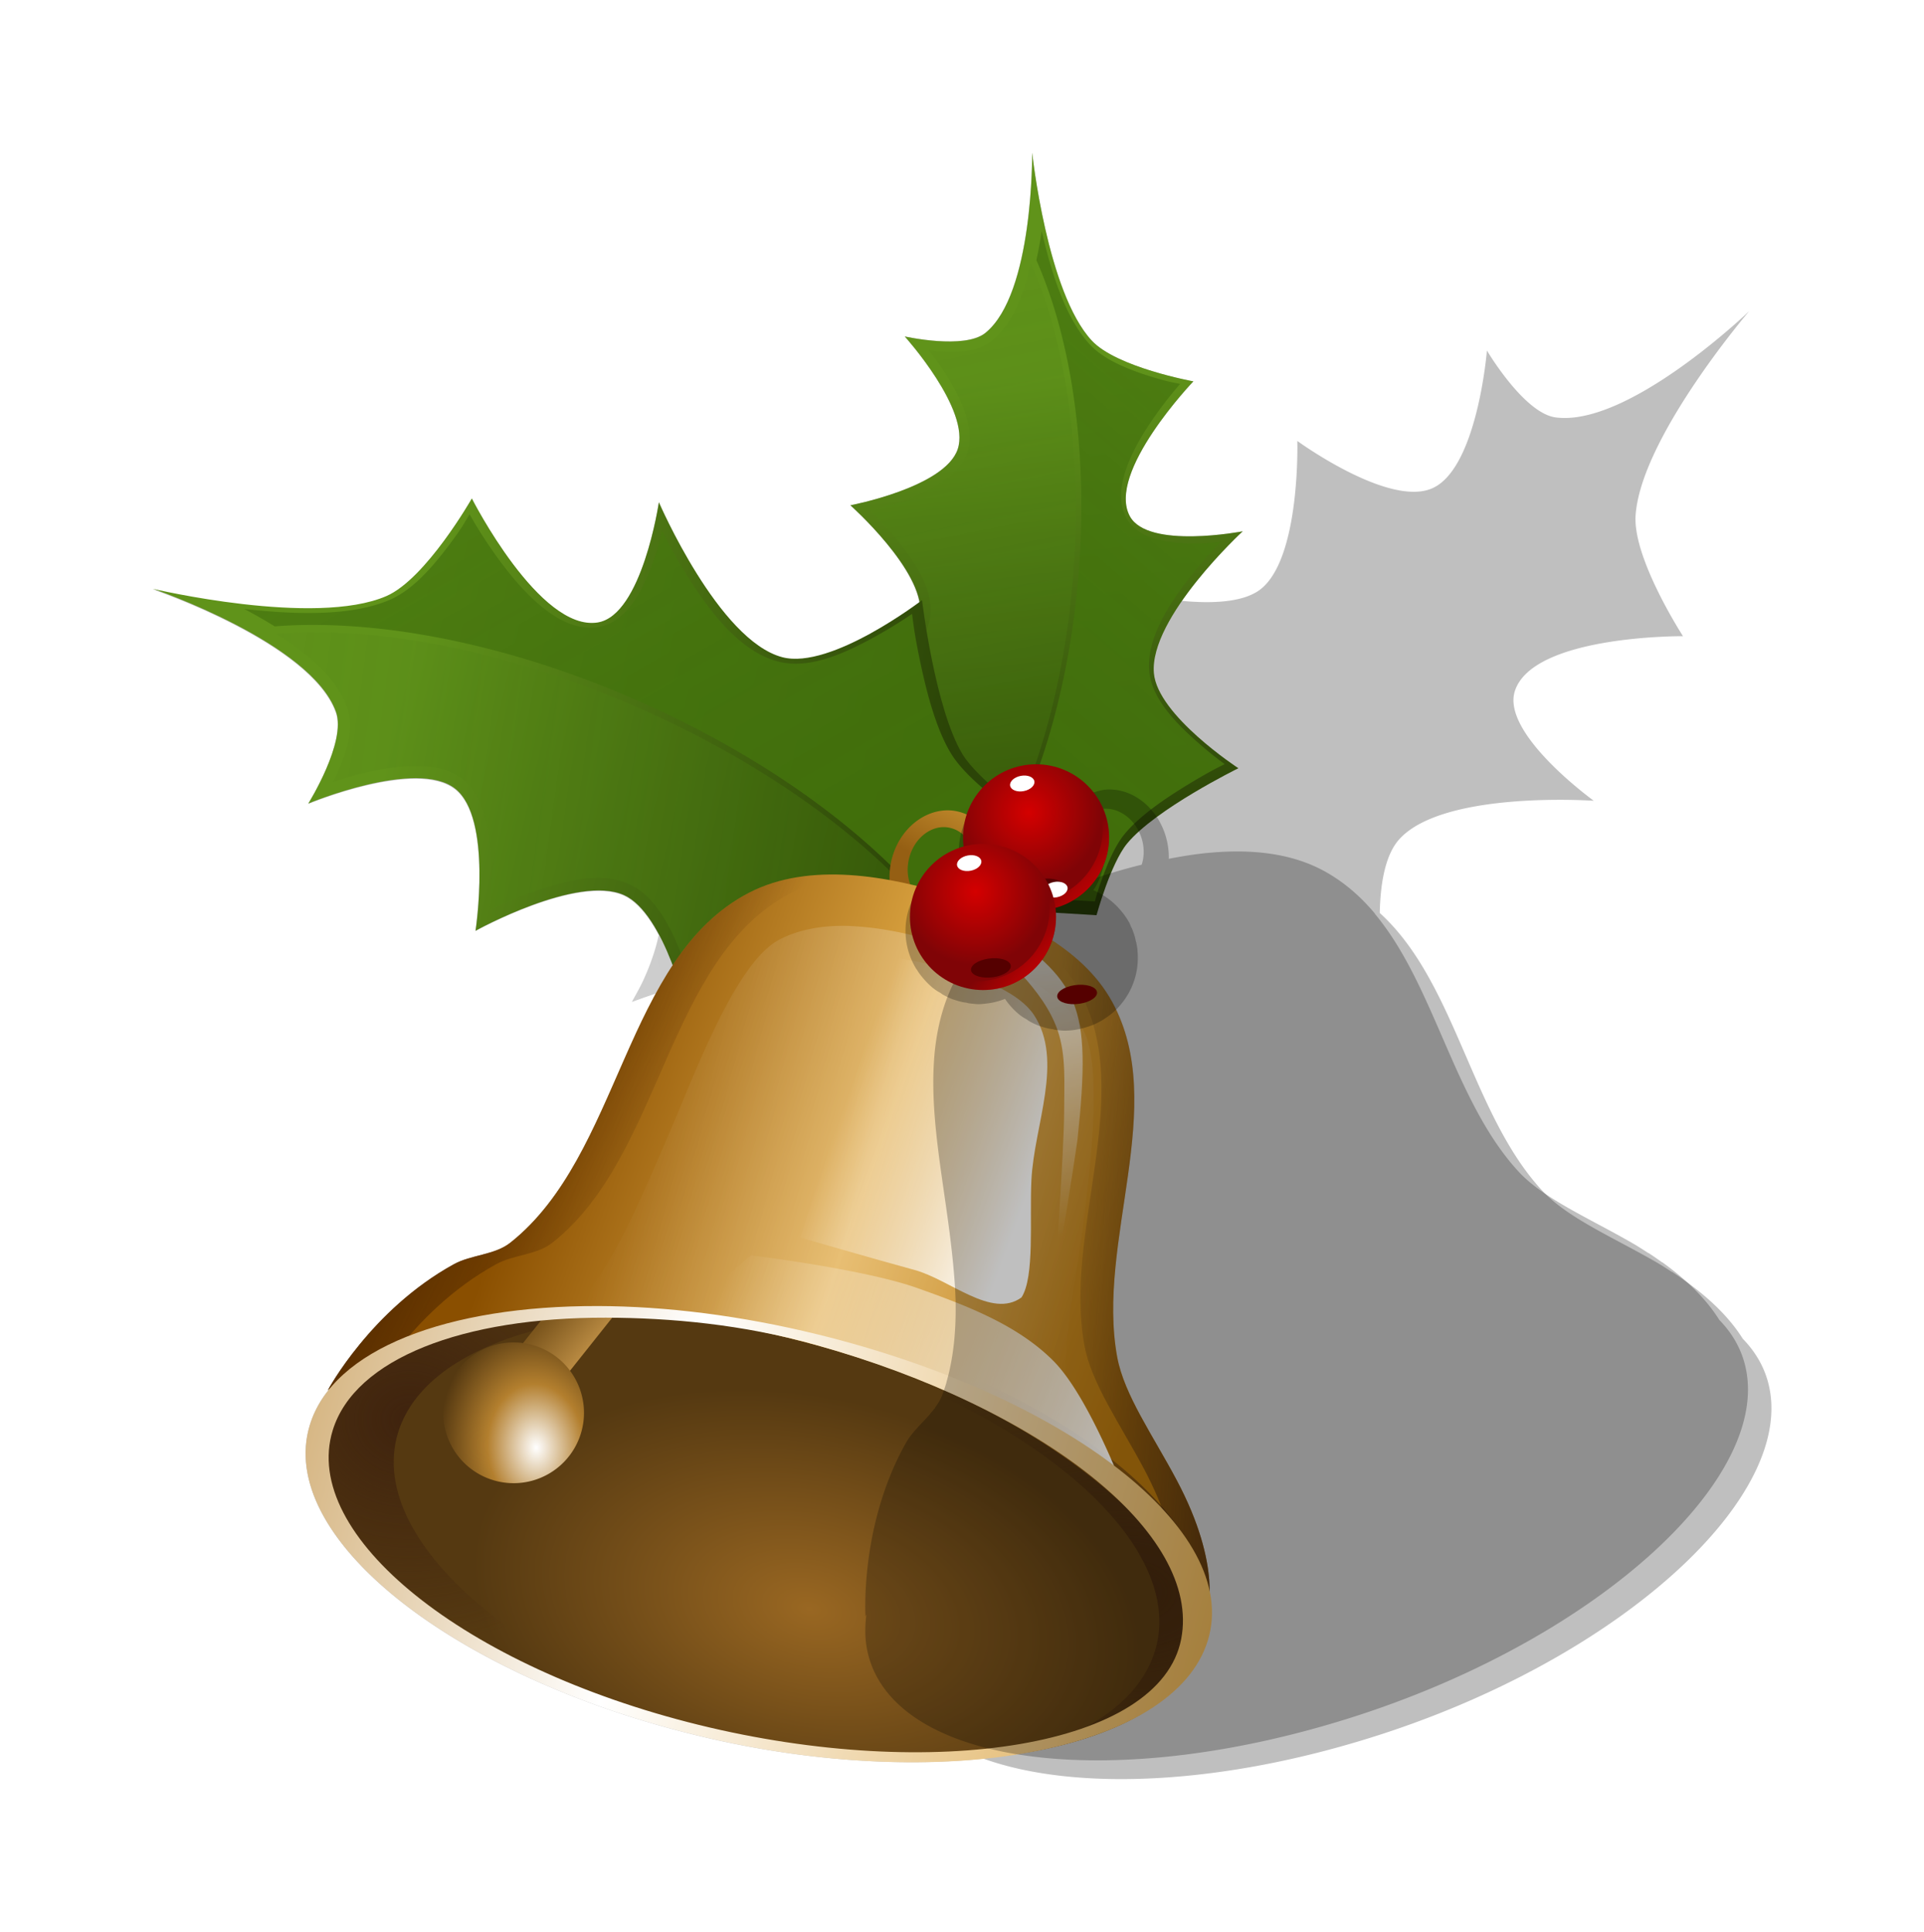
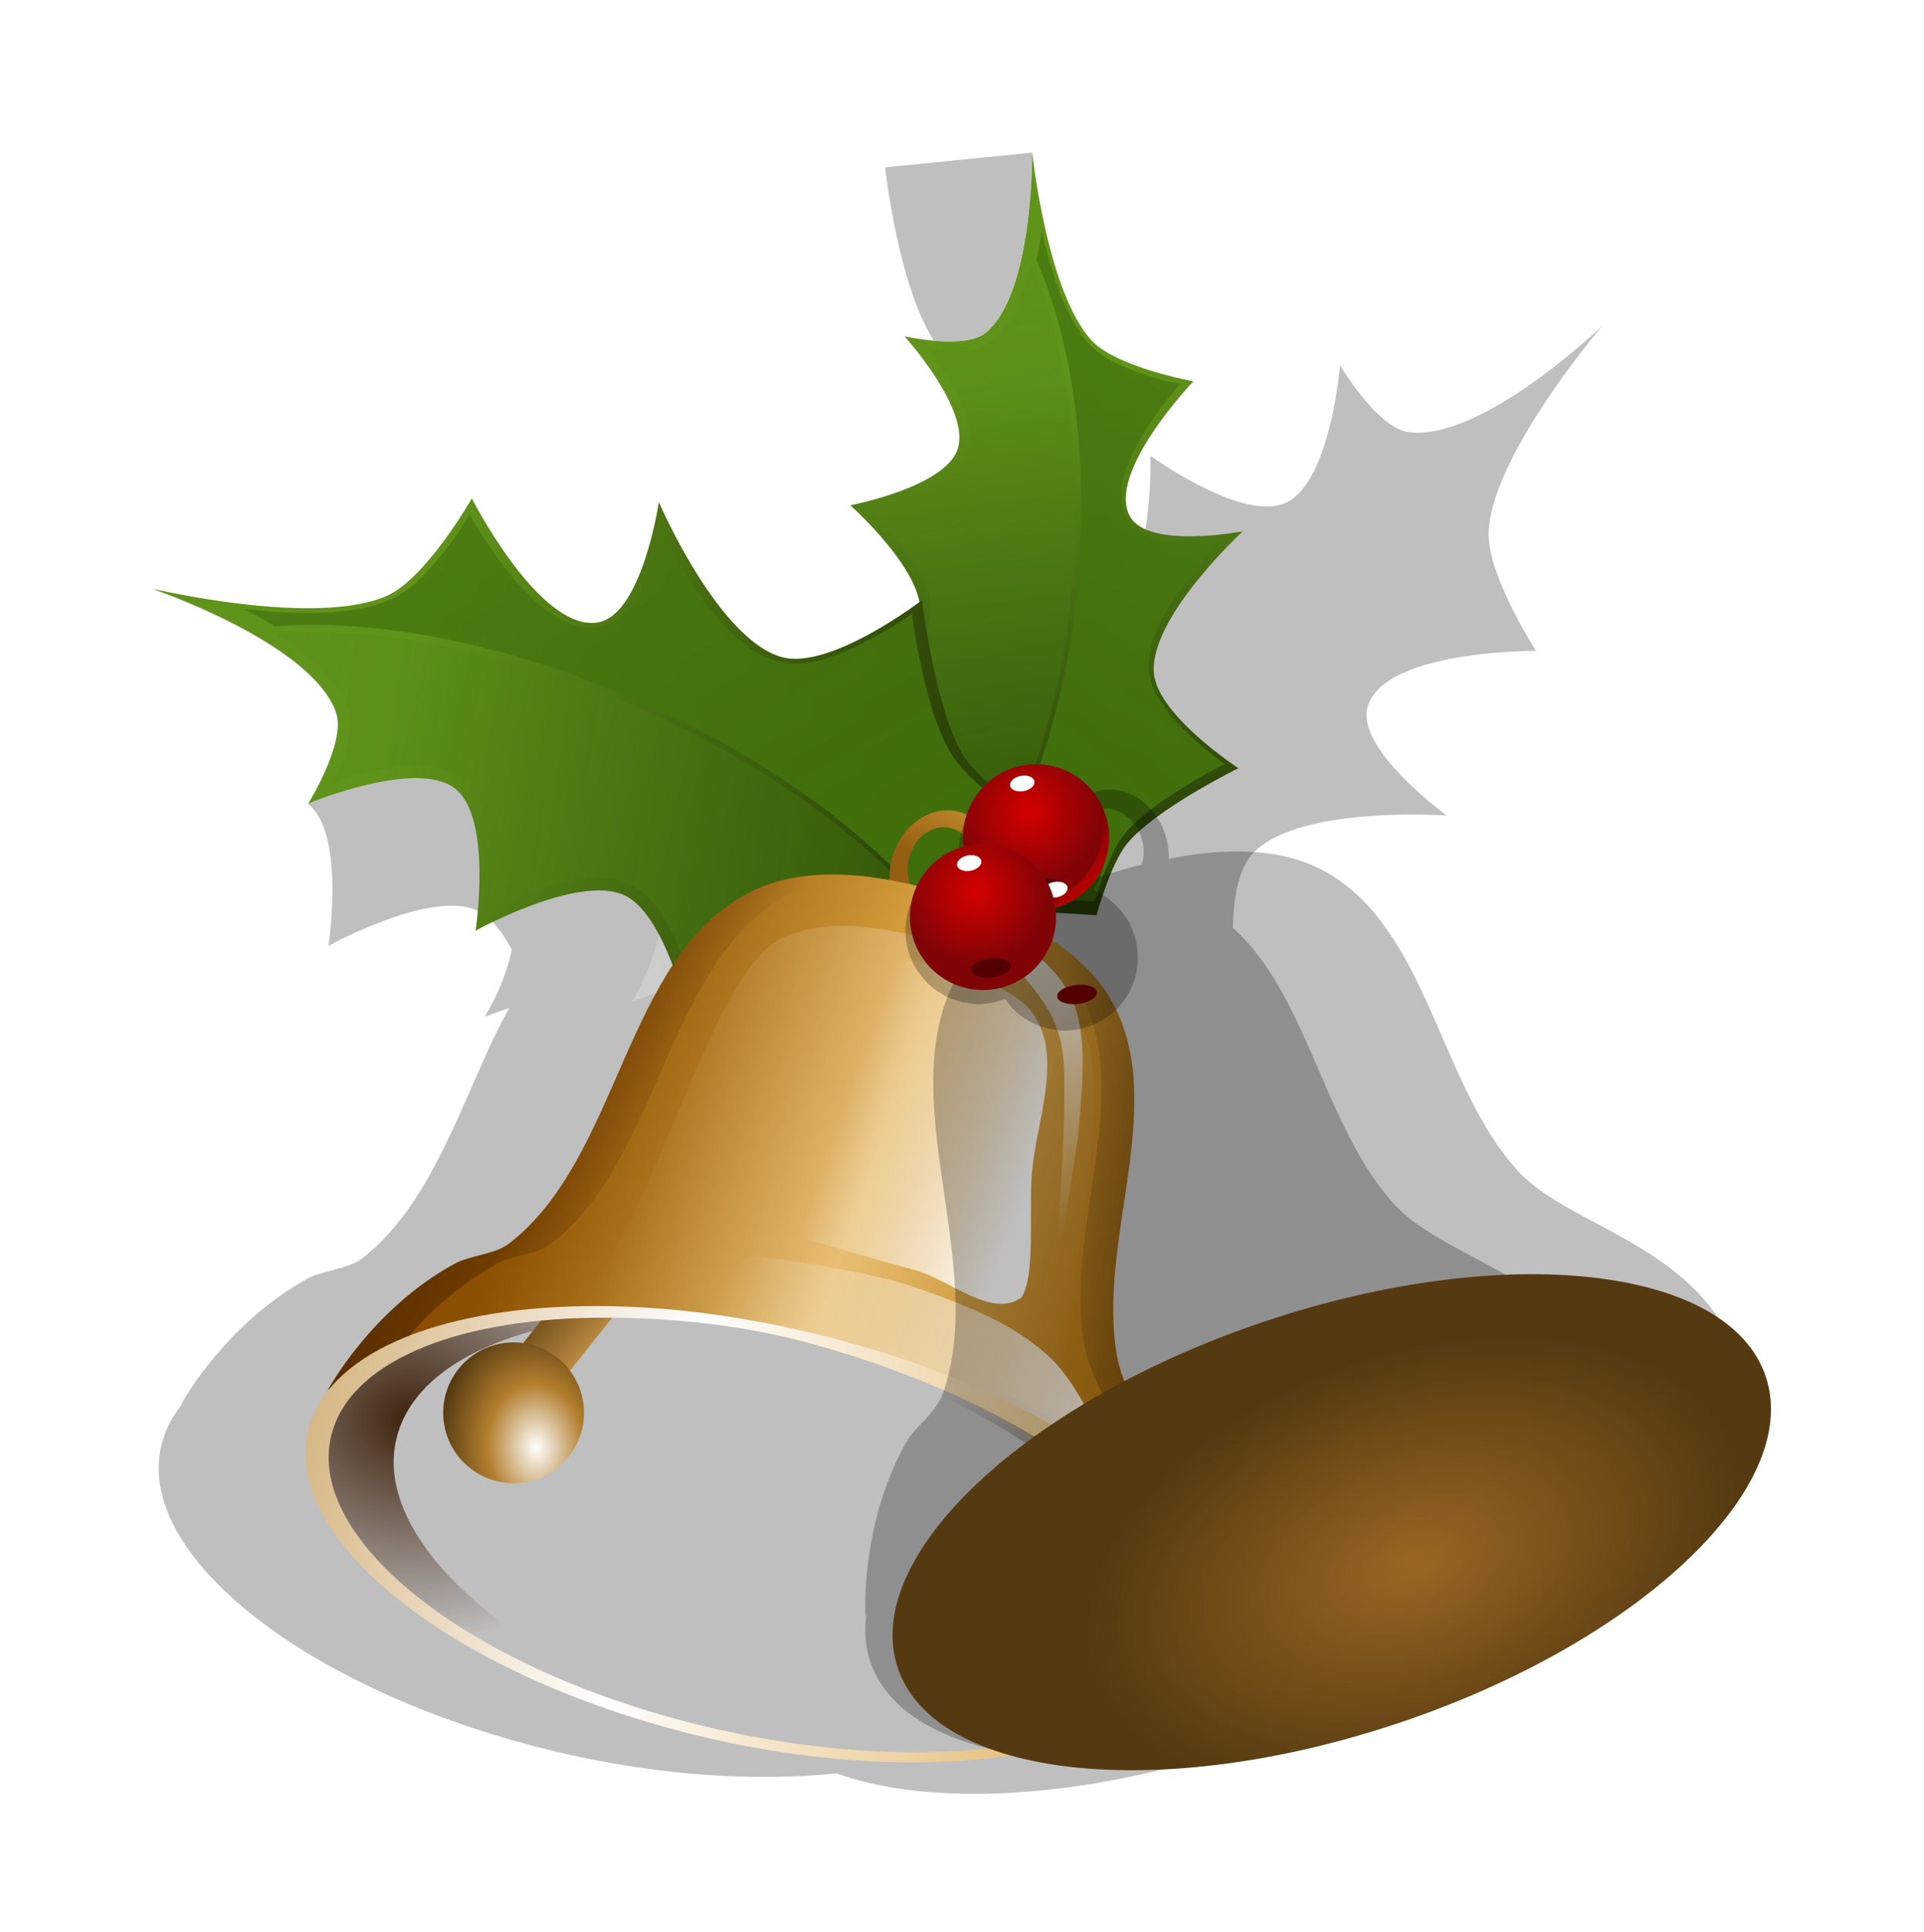
<svg xmlns="http://www.w3.org/2000/svg" xmlns:xlink="http://www.w3.org/1999/xlink" viewBox="0 0 204.22 205.01">
  <defs>
    <linearGradient id="g">
      <stop offset="0" stop-color="#8a4f00" />
      <stop offset=".5" stop-color="#e0a945" />
      <stop offset="1" stop-color="#af710c" />
    </linearGradient>
    <linearGradient id="C" y2="187.84" xlink:href="#j" gradientUnits="userSpaceOnUse" y1="174.47" x2="-34.194" x1="-83.942" />
    <linearGradient id="a">
      <stop offset="0" stop-color="#60931a" />
      <stop offset="1" stop-color="#2b4407" />
    </linearGradient>
    <linearGradient id="s" y2="78.478" xlink:href="#b" gradientUnits="userSpaceOnUse" y1="-70.937" gradientTransform="scale(.464) rotate(-15.041 12.484 468.27)" x2="-208.68" x1="-199.54" />
    <linearGradient id="b">
      <stop offset="0" stop-color="#5e911a" stop-opacity=".5" />
      <stop offset="1" stop-color="#406e0b" />
    </linearGradient>
    <linearGradient id="t" y2="84.852" xlink:href="#b" gradientUnits="userSpaceOnUse" y1="-107.37" gradientTransform="matrix(.448 -.12 .12 .448 -56.459 9.19)" x2="-199.26" x1="87.31" />
    <linearGradient id="u" y2="145.88" xlink:href="#c" gradientUnits="userSpaceOnUse" y1="152.85" x2="-46.552" x1="-50.286" />
    <linearGradient id="c">
      <stop offset="0" stop-color="#955f13" />
      <stop offset="1" stop-color="#c48d2e" />
    </linearGradient>
    <linearGradient id="o">
      <stop offset="0" stop-color="#cd0001" />
      <stop offset="1" stop-color="#cd0001" stop-opacity="0" />
    </linearGradient>
    <linearGradient id="d">
      <stop offset="0" stop-color="#996722" />
      <stop offset="1" stop-color="#553911" />
    </linearGradient>
    <linearGradient id="P" y2="143.64" xlink:href="#o" gradientUnits="userSpaceOnUse" y1="150.61" x2="-329.35" x1="-321.88" />
    <linearGradient id="e">
      <stop offset="0" stop-color="#3f230e" />
      <stop offset="1" stop-color="#3f230e" stop-opacity="0" />
    </linearGradient>
    <linearGradient id="x" y2="214.73" xlink:href="#f" gradientUnits="userSpaceOnUse" y1="214.44" x2="55.967" x1="50.331" />
    <linearGradient id="f">
      <stop offset="0" stop-color="#7c561d" />
      <stop offset="1" stop-color="#bb8c43" />
    </linearGradient>
    <linearGradient id="y" y2="193.99" xlink:href="#g" gradientUnits="userSpaceOnUse" y1="170.4" x2="-26.404" x1="-92.591" />
    <linearGradient id="r" y2="67.124" xlink:href="#a" gradientUnits="userSpaceOnUse" y1="18.54" x2="-134.87" x1="-140.31" />
    <linearGradient id="n">
      <stop offset="0" stop-color="#d40000" />
      <stop offset="1" stop-color="#800406" />
    </linearGradient>
    <linearGradient id="h">
      <stop offset="0" stop-color="#42260e" />
      <stop offset="1" stop-color="#42260e" stop-opacity="0" />
    </linearGradient>
    <linearGradient id="A" y2="182.72" xlink:href="#i" gradientUnits="userSpaceOnUse" y1="167.54" x2="-81.155" x1="-112.52" />
    <linearGradient id="i">
      <stop offset="0" stop-color="#3f1c00" />
      <stop offset="1" stop-color="#3f1c00" stop-opacity="0" />
    </linearGradient>
    <linearGradient id="q" y2="84.852" gradientUnits="userSpaceOnUse" y1="-107.37" gradientTransform="matrix(-.34 .444 .41 .369 -240.67 142.67)" x2="-199.26" x1="87.31">
      <stop offset="0" stop-color="#fff" />
      <stop offset="1" stop-color="#fff" stop-opacity="0" />
    </linearGradient>
    <linearGradient id="j">
      <stop offset="0" stop-color="#fff" stop-opacity="0" />
      <stop offset=".48" stop-color="#fff" />
      <stop offset="1" stop-color="#fff" stop-opacity="0" />
    </linearGradient>
    <linearGradient id="E" y2="195.67" xlink:href="#k" gradientUnits="userSpaceOnUse" y1="214.09" gradientTransform="translate(-.249 -.747)" x2="-75.18" x1="-30.371" />
    <linearGradient id="k">
      <stop offset="0" stop-color="#fff" />
      <stop offset="1" stop-color="#fff" stop-opacity="0" />
    </linearGradient>
    <linearGradient id="F" y2="188.8" xlink:href="#h" gradientUnits="userSpaceOnUse" y1="190.56" x2="-41.594" x1="-16.013" />
    <linearGradient id="G" y2="201.73" xlink:href="#l" gradientUnits="userSpaceOnUse" y1="236.59" x2="-147.86" x1="-18.307" />
    <linearGradient id="l">
      <stop offset="0" stop-color="#daa240" />
      <stop offset=".5" stop-color="#fff" />
      <stop offset="1" stop-color="#b77e24" />
    </linearGradient>
    <linearGradient id="I" y2="179.06" xlink:href="#k" gradientUnits="userSpaceOnUse" y1="186.03" gradientTransform="matrix(1.06 0 0 1.066 -155.36 -14.64)" x2="87.507" x1="106.55" />
    <linearGradient id="K" y2="189.59" xlink:href="#k" gradientUnits="userSpaceOnUse" y1="156.49" gradientTransform="translate(0 1.232)" x2="-38.878" x1="-41.027" />
    <linearGradient id="m">
      <stop offset="0" stop-color="#fff" />
      <stop offset=".5" stop-color="#b37f2e" />
      <stop offset="1" stop-color="#553911" />
    </linearGradient>
    <filter id="p" color-interpolation-filters="sRGB">
      <feGaussianBlur stdDeviation="2.583" />
    </filter>
    <filter id="H" color-interpolation-filters="sRGB">
      <feGaussianBlur stdDeviation=".788" />
    </filter>
    <filter id="B" color-interpolation-filters="sRGB">
      <feGaussianBlur stdDeviation=".846" />
    </filter>
    <filter id="J" color-interpolation-filters="sRGB">
      <feGaussianBlur stdDeviation=".55" />
    </filter>
    <filter id="N" color-interpolation-filters="sRGB" width="1.225" y="-.104" x="-.113" height="1.207">
      <feGaussianBlur stdDeviation="1.157" />
    </filter>
    <filter id="D" color-interpolation-filters="sRGB">
      <feGaussianBlur stdDeviation=".549" />
    </filter>
    <filter id="M" color-interpolation-filters="sRGB">
      <feGaussianBlur stdDeviation="1.475" />
    </filter>
    <filter id="Q" color-interpolation-filters="sRGB" width="1.906" y="-.436" x="-.453" height="1.872">
      <feGaussianBlur stdDeviation="5.393" />
    </filter>
    <radialGradient id="L" gradientUnits="userSpaceOnUse" xlink:href="#m" cx="-197.41" cy="227.28" r="9.211" gradientTransform="matrix(1.377 -.103 .135 1.809 43.71 -204.12)" />
    <radialGradient id="O" cx="-333.58" xlink:href="#n" gradientUnits="userSpaceOnUse" cy="130.94" r="14.439" />
    <radialGradient id="z" gradientUnits="userSpaceOnUse" xlink:href="#h" cx="-33.179" cy="232.86" r="39.88" gradientTransform="matrix(1 0 0 .608 -.124 86.85)" />
    <radialGradient id="w" gradientUnits="userSpaceOnUse" xlink:href="#e" cx="-108.95" cy="208.65" r="27.021" gradientTransform="matrix(1 0 0 .886 0 25.212)" />
    <radialGradient id="v" gradientUnits="userSpaceOnUse" xlink:href="#d" cx="-59.021" cy="281.86" r="37.318" gradientTransform="matrix(.745 -.004 .007 .5 -17.146 134.96)" />
  </defs>
-   <path d="M-116.03 62.219s.154 14.979-4.969 19.125c-2.22 1.797-8.562.375-8.562.375s7.032 7.794 5.625 11.969c-1.37 4.06-11.375 5.969-11.375 5.969s6.538 5.84 7.312 10.312c-.775.584-9.59 7.163-14.53 5.875-6.79-1.77-13.126-16.47-13.126-16.47s-1.787 11.984-6.5 12.75c-6.18 1.01-13.35-13.15-13.35-13.15s-4.884 8.544-9.094 10.375c-7.585 3.299-24.78-.781-24.78-.781s16.814 5.703 19.437 13.062c1.137 3.19-2.937 9.718-2.937 9.718s11.478-4.778 15.594-1.562c4.002 3.127 2.156 15.062 2.156 15.062s10.823-5.994 15.75-3.781c1.462.656 2.713 2.302 3.719 4.187-.32 1.539-.868 3.07-1.5 4.5-.44.997-.9 1.767-1.344 2.594.78-.289 1.65-.601 2.563-.906a70.768 70.768 0 00-2.157 4.28c-.004.01.004.024 0 .032-2.675 5.792-5.004 12.038-8.562 17.031-.274.385-.554.756-.844 1.125-1.163 1.484-2.43 2.834-3.906 4-.21.166-.426.31-.656.438-.463.253-.983.436-1.5.593-.773.237-1.567.418-2.344.657-.26.079-.532.15-.781.25-.24.096-.493.22-.72.343a30.128 30.128 0 00-3.093 1.97 34.695 34.695 0 00-3.906 3.28 37.51 37.51 0 00-1.094 1.094c-.005.005.005.026 0 .031-.343.363-.69.71-1 1.063-.005.006.005.026 0 .031-.937 1.068-1.745 2.065-2.375 2.938-1.276 1.765-1.906 2.968-1.906 2.968l.187-.156c-.96 1.171-1.67 2.463-2.093 3.844-3.596 11.742 14.74 26.459 40.938 32.906 10.95 2.695 21.588 3.408 30.562 2.5 9.793 3.521 25.625 2.842 42.438-2.656 25.643-8.386 44.003-25.414 40.844-37.281-.467-1.751-1.395-3.298-2.688-4.625-.979-1.567-2.753-3.745-6.094-6.125-.444-.318-.906-.647-1.406-.97-.007-.004-.024.006-.031 0-.509-.326-1.025-.67-1.594-1-4.686-2.71-9.502-4.712-12.25-7.718-6.829-7.471-8.783-19.663-15.156-27.28a20.878 20.878 0 00-2-2.095c.06-3.032.554-6.133 2.063-7.812 4.69-5.22 20.656-4.094 20.656-4.094s-9.858-7.117-8.375-11.656c1.942-5.945 17.844-5.812 17.844-5.812s-5.338-8.232-5.032-12.812c.552-8.254 12.062-21.688 12.062-21.688s-12.82 12.33-20.562 11.28c-3.355-.454-7.28-7.093-7.28-7.093s-1.004 12.414-5.75 14.594c-4.617 2.12-14.376-5-14.376-5s.353 12.358-3.875 15.719c-1.83 1.455-5.305 1.547-8.375 1.25 2.767-3.986 6.438-7.375 6.438-7.375s-10.04 1.942-11.97-1.594c-2.526-4.631 6.75-14.312 6.75-14.312s-8.146-1.506-10.78-4.344c-4.748-5.113-6.344-19.938-6.344-19.938z" opacity=".5" filter="url(#p)" transform="translate(225.58 -46.02)" />
+   <path d="M-116.03 62.219s.154 14.979-4.969 19.125c-2.22 1.797-8.562.375-8.562.375s7.032 7.794 5.625 11.969c-1.37 4.06-11.375 5.969-11.375 5.969s6.538 5.84 7.312 10.312c-.775.584-9.59 7.163-14.53 5.875-6.79-1.77-13.126-16.47-13.126-16.47s-1.787 11.984-6.5 12.75c-6.18 1.01-13.35-13.15-13.35-13.15s-4.884 8.544-9.094 10.375c-7.585 3.299-24.78-.781-24.78-.781s16.814 5.703 19.437 13.062c1.137 3.19-2.937 9.718-2.937 9.718c4.002 3.127 2.156 15.062 2.156 15.062s10.823-5.994 15.75-3.781c1.462.656 2.713 2.302 3.719 4.187-.32 1.539-.868 3.07-1.5 4.5-.44.997-.9 1.767-1.344 2.594.78-.289 1.65-.601 2.563-.906a70.768 70.768 0 00-2.157 4.28c-.004.01.004.024 0 .032-2.675 5.792-5.004 12.038-8.562 17.031-.274.385-.554.756-.844 1.125-1.163 1.484-2.43 2.834-3.906 4-.21.166-.426.31-.656.438-.463.253-.983.436-1.5.593-.773.237-1.567.418-2.344.657-.26.079-.532.15-.781.25-.24.096-.493.22-.72.343a30.128 30.128 0 00-3.093 1.97 34.695 34.695 0 00-3.906 3.28 37.51 37.51 0 00-1.094 1.094c-.005.005.005.026 0 .031-.343.363-.69.71-1 1.063-.005.006.005.026 0 .031-.937 1.068-1.745 2.065-2.375 2.938-1.276 1.765-1.906 2.968-1.906 2.968l.187-.156c-.96 1.171-1.67 2.463-2.093 3.844-3.596 11.742 14.74 26.459 40.938 32.906 10.95 2.695 21.588 3.408 30.562 2.5 9.793 3.521 25.625 2.842 42.438-2.656 25.643-8.386 44.003-25.414 40.844-37.281-.467-1.751-1.395-3.298-2.688-4.625-.979-1.567-2.753-3.745-6.094-6.125-.444-.318-.906-.647-1.406-.97-.007-.004-.024.006-.031 0-.509-.326-1.025-.67-1.594-1-4.686-2.71-9.502-4.712-12.25-7.718-6.829-7.471-8.783-19.663-15.156-27.28a20.878 20.878 0 00-2-2.095c.06-3.032.554-6.133 2.063-7.812 4.69-5.22 20.656-4.094 20.656-4.094s-9.858-7.117-8.375-11.656c1.942-5.945 17.844-5.812 17.844-5.812s-5.338-8.232-5.032-12.812c.552-8.254 12.062-21.688 12.062-21.688s-12.82 12.33-20.562 11.28c-3.355-.454-7.28-7.093-7.28-7.093s-1.004 12.414-5.75 14.594c-4.617 2.12-14.376-5-14.376-5s.353 12.358-3.875 15.719c-1.83 1.455-5.305 1.547-8.375 1.25 2.767-3.986 6.438-7.375 6.438-7.375s-10.04 1.942-11.97-1.594c-2.526-4.631 6.75-14.312 6.75-14.312s-8.146-1.506-10.78-4.344c-4.748-5.113-6.344-19.938-6.344-19.938z" opacity=".5" filter="url(#p)" transform="translate(225.58 -46.02)" />
  <path d="M-207.72 46.095c1.134.358 2.31.689 3.497.967 7.586 9.305 20.574 18.175 35.98 23.618 14.327 5.062 27.756 6.11 37.401 3.672l-5.372 15.052c-.59-.097-1.206-.22-2.69-.356-2.044-.187-4.443-.312-6.312.227-2.974.857-6.464 3.226-9.345 5.378-1.95 1.455-2.589 2.05-3.448 2.783a55.69 55.69 0 00-1.112-4.707c-1.031-3.62-2.488-7.72-5.386-9.492-3.607-2.206-8.81-1.262-13.226-.063-1.822.495-3.34 1.062-4.698 1.564.442-.827.875-1.572 1.315-2.568.712-1.612 1.345-3.369 1.63-5.1.286-1.73.221-3.545-.77-4.985-1.205-1.75-3.152-2.466-5.207-2.717-2.054-.25-4.311-.05-6.423.315a44.428 44.428 0 00-5.936 1.458c.212-1.04.37-1.532.604-3.42.39-3.139.668-6.827-.385-9.586-1.688-4.427-6.076-8.65-10.118-12.04z" fill="url(#q)" transform="translate(249.52 21.575)" />
  <path d="M-147.8 74.682s-1.302-9.096-3.497-13.015c-2.067-3.688-8.729-9.203-8.729-9.203s7.846-4.911 8.185-8.936c.382-4.54-7.416-11.481-7.416-11.481s10.025-1.89 11.394-5.95c1.408-4.174-5.62-11.962-5.62-11.962s6.34 1.421 8.56-.376c5.123-4.146 4.963-19.138 4.963-19.138s1.576 14.841 6.324 19.954c2.635 2.838 10.785 4.32 10.785 4.32s-9.264 9.69-6.738 14.322c1.929 3.536 11.977 1.594 11.977 1.594s-9.922 9.146-9.43 15.045c.373 4.487 8.97 10.1 8.97 10.1s-8.785 4.32-11.81 7.986c-1.755 2.127-3.248 7.61-3.248 7.61z" fill="url(#r)" transform="translate(249.52 21.575)" />
  <path d="M-140.1 6.363c-.721 3.268-1.913 6.42-4.154 8.233-1.61 1.303-3.905 1.231-5.861 1.095-.456-.032-.437-.07-.843-.12.552.72 1.117 1.446 1.723 2.39.82 1.278 1.6 2.709 2.106 4.149.505 1.44.762 2.923.29 4.321-.462 1.37-1.543 2.39-2.785 3.21-1.242.822-2.692 1.459-4.081 1.968-1.27.466-2.441.787-3.4 1.034a40.193 40.193 0 012.527 2.76c1.965 2.374 4.06 5.28 3.813 8.208-.225 2.67-2.516 4.92-4.592 6.714a36.213 36.213 0 01-2.904 2.267c.614.524 1.194.991 2.573 2.312 1.951 1.868 4.162 4.165 5.325 6.24 1.228 2.192 2.08 5.469 2.688 8.272.503 2.316.68 3.604.774 4.22h.06c5.286-6.823 9.4-17.813 10.911-30.858 1.624-14.028-.132-27.29-4.17-36.415z" opacity=".5" fill="url(#s)" transform="translate(249.52 21.575)" />
  <path d="M-138.95 2.941a45.03 45.03 0 01-.565 3.095c4.038 9.126 5.794 22.387 4.17 36.415-1.51 13.046-5.625 24.035-10.91 30.858l12.942.786c.144-.5.277-1.029.717-2.25.607-1.682 1.387-3.625 2.46-4.925 1.707-2.069 4.705-4.04 7.323-5.601 1.771-1.057 2.438-1.364 3.285-1.799a41.833 41.833 0 01-3.032-2.458c-2.269-2.03-4.733-4.556-4.974-7.446-.3-3.596 2.28-7.401 4.76-10.498 1.024-1.278 1.99-2.291 2.85-3.198-.765.073-1.466.167-2.353.182-1.436.024-2.949-.063-4.316-.417s-2.67-1.013-3.36-2.28c-.841-1.541-.656-3.324-.092-5.035.563-1.711 1.53-3.432 2.564-4.983a41.454 41.454 0 013.222-4.214c-.836-.18-1.253-.22-2.716-.667-2.434-.743-5.229-1.758-6.86-3.516-2.62-2.82-4.108-7.711-5.115-12.048z" fill="url(#t)" transform="translate(249.52 21.575)" />
  <path d="M-147.8 74.682s-1.302-9.096-3.497-13.015c-2.067-3.688-8.729-9.203-8.729-9.203s7.846-4.911 8.185-8.936c.382-4.54-7.416-11.481-7.416-11.481s10.025-1.89 11.394-5.95c1.408-4.174-5.62-11.962-5.62-11.962s6.34 1.421 8.56-.376c5.123-4.146 4.963-19.138 4.963-19.138s1.576 14.841 6.324 19.954c2.635 2.838 10.785 4.32 10.785 4.32s-9.264 9.69-6.738 14.322c1.929 3.536 11.977 1.594 11.977 1.594s-9.922 9.146-9.43 15.045c.373 4.487 8.97 10.1 8.97 10.1s-8.785 4.32-11.81 7.986c-1.755 2.127-3.248 7.61-3.248 7.61z" fill="url(#r)" transform="rotate(46.703 -35.741 420.52) scale(1.185)" />
  <path d="M-140.1 6.363c-.721 3.268-1.913 6.42-4.154 8.233-1.61 1.303-3.905 1.231-5.861 1.095-.456-.032-.437-.07-.843-.12.552.72 1.117 1.446 1.723 2.39.82 1.278 1.6 2.709 2.106 4.149.505 1.44.762 2.923.29 4.321-.462 1.37-1.543 2.39-2.785 3.21-1.242.822-2.692 1.459-4.081 1.968-1.27.466-2.441.787-3.4 1.034a40.193 40.193 0 012.527 2.76c1.965 2.374 4.06 5.28 3.813 8.208-.225 2.67-2.516 4.92-4.592 6.714a36.213 36.213 0 01-2.904 2.267c.614.524 1.194.991 2.573 2.312 1.951 1.868 4.162 4.165 5.325 6.24 1.228 2.192 2.08 5.469 2.688 8.272.503 2.316.68 3.604.774 4.22h.06c5.286-6.823 9.4-17.813 10.911-30.858 1.624-14.028-.132-27.29-4.17-36.415z" opacity=".5" fill="url(#s)" transform="rotate(46.703 -35.741 420.52) scale(1.185)" />
  <path d="M-138.95 2.941a45.03 45.03 0 01-.565 3.095c4.038 9.126 5.794 22.387 4.17 36.415-1.51 13.046-5.625 24.035-10.91 30.858l12.942.786c.144-.5.277-1.029.717-2.25.607-1.682 1.387-3.625 2.46-4.925 1.707-2.069 4.705-4.04 7.323-5.601 1.771-1.057 2.438-1.364 3.285-1.799a41.833 41.833 0 01-3.032-2.458c-2.269-2.03-4.733-4.556-4.974-7.446-.3-3.596 2.28-7.401 4.76-10.498 1.024-1.278 1.99-2.291 2.85-3.198-.765.073-1.466.167-2.353.182-1.436.024-2.949-.063-4.316-.417s-2.67-1.013-3.36-2.28c-.841-1.541-.656-3.324-.092-5.035.563-1.711 1.53-3.432 2.564-4.983a41.454 41.454 0 013.222-4.214c-.836-.18-1.253-.22-2.716-.667-2.434-.743-5.229-1.758-6.86-3.516-2.62-2.82-4.108-7.711-5.115-12.048z" fill="url(#t)" transform="rotate(46.703 -35.741 420.52) scale(1.185)" />
  <path d="M-147.8 74.682s-1.302-9.096-3.497-13.015c-2.067-3.688-8.729-9.203-8.729-9.203s7.846-4.911 8.185-8.936c.382-4.54-7.416-11.481-7.416-11.481s10.025-1.89 11.394-5.95c1.408-4.174-5.62-11.962-5.62-11.962s6.34 1.421 8.56-.376c5.123-4.146 4.963-19.138 4.963-19.138s1.576 14.841 6.324 19.954c2.635 2.838 10.785 4.32 10.785 4.32s-9.264 9.69-6.738 14.322c1.929 3.536 11.977 1.594 11.977 1.594s-9.922 9.146-9.43 15.045c.373 4.487 8.97 10.1 8.97 10.1s-8.785 4.32-11.81 7.986c-1.755 2.127-3.248 7.61-3.248 7.61z" fill="url(#r)" transform="matrix(.393 -1.118 1.118 .393 77.24 -91.875)" />
  <path d="M-140.1 6.363c-.721 3.268-1.913 6.42-4.154 8.233-1.61 1.303-3.905 1.231-5.861 1.095-.456-.032-.437-.07-.843-.12.552.72 1.117 1.446 1.723 2.39.82 1.278 1.6 2.709 2.106 4.149.505 1.44.762 2.923.29 4.321-.462 1.37-1.543 2.39-2.785 3.21-1.242.822-2.692 1.459-4.081 1.968-1.27.466-2.441.787-3.4 1.034a40.193 40.193 0 012.527 2.76c1.965 2.374 4.06 5.28 3.813 8.208-.225 2.67-2.516 4.92-4.592 6.714a36.213 36.213 0 01-2.904 2.267c.614.524 1.194.991 2.573 2.312 1.951 1.868 4.162 4.165 5.325 6.24 1.228 2.192 2.08 5.469 2.688 8.272.503 2.316.68 3.604.774 4.22h.06c5.286-6.823 9.4-17.813 10.911-30.858 1.624-14.028-.132-27.29-4.17-36.415z" opacity=".5" fill="url(#s)" transform="matrix(.393 -1.118 1.118 .393 77.24 -91.875)" />
  <path d="M-138.95 2.941a45.03 45.03 0 01-.565 3.095c4.038 9.126 5.794 22.387 4.17 36.415-1.51 13.046-5.625 24.035-10.91 30.858l12.942.786c.144-.5.277-1.029.717-2.25.607-1.682 1.387-3.625 2.46-4.925 1.707-2.069 4.705-4.04 7.323-5.601 1.771-1.057 2.438-1.364 3.285-1.799a41.833 41.833 0 01-3.032-2.458c-2.269-2.03-4.733-4.556-4.974-7.446-.3-3.596 2.28-7.401 4.76-10.498 1.024-1.278 1.99-2.291 2.85-3.198-.765.073-1.466.167-2.353.182-1.436.024-2.949-.063-4.316-.417s-2.67-1.013-3.36-2.28c-.841-1.541-.656-3.324-.092-5.035.563-1.711 1.53-3.432 2.564-4.983a41.454 41.454 0 013.222-4.214c-.836-.18-1.253-.22-2.716-.667-2.434-.743-5.229-1.758-6.86-3.516-2.62-2.82-4.108-7.711-5.115-12.048z" fill="url(#t)" transform="matrix(.393 -1.118 1.118 .393 77.24 -91.875)" />
  <g>
    <path d="M-51.742 145.46c-2.667-.029-5.22 2.084-6 5.198-.89 3.559.87 7.077 3.92 7.84 3.051.764 6.236-1.509 7.126-5.068.891-3.558-.87-7.055-3.92-7.818a4.778 4.778 0 00-1.126-.152zm-.78 1.798a2.973 2.973 0 011.062.086c1.9.487 3.002 2.713 2.447 4.982-.555 2.269-2.56 3.713-4.462 3.227-1.9-.487-2.98-2.713-2.425-4.982.45-1.843 1.85-3.152 3.378-3.313z" fill="url(#u)" transform="translate(152.391 -59.463)" />
-     <path d="M-27.46 270.38c0 10.305-16.708 18.659-37.318 18.659s-37.318-8.354-37.318-18.659 16.708-18.659 37.318-18.659 37.318 8.354 37.318 18.659z" transform="matrix(1.263 .317 -.347 1.155 256.411 -129.465)" fill="url(#v)" />
    <path d="M-88.281 197.03c-15.784-.039-27.888 4.602-30.344 12.781-3.572 11.897 14.631 26.812 40.656 33.344 2.825.709 5.622 1.293 8.375 1.75-25.974-6.544-44.13-21.461-40.562-33.344 3.181-10.596 22.538-15.202 45.125-11.469-8.133-2.041-16.075-3.045-23.25-3.063z" fill="url(#w)" transform="translate(152.391 -59.463)" />
    <path transform="rotate(38.5 161.333 188.459)" fill="url(#x)" d="M49.936 203.46h5.726v22.156h-5.726z" />
    <path d="M-117.59 207.01s4.566-8.539 13.378-13.378c1.872-1.028 4.309-.964 5.985-2.288 11.762-9.292 12.038-30.25 25.348-37.142 6.41-3.32 14.76-1.796 21.65.352 6.464 2.014 13.663 5.32 16.9 11.266 6.003 11.03-1.739 25.43.528 37.67.742 4.004 3.76 8.258 6.302 13.038 4.94 9.283 3.203 14.246 3.203 14.246s-7.988-20.47-44.71-29.397c-33.51-8.147-48.585 5.633-48.585 5.633z" fill="url(#y)" transform="translate(152.391 -59.463)" />
    <path d="M-88.406 197.16c-5.715-.014-10.939.596-15.406 1.75 9.412-1.377 21.176-.718 33.375 2.344 26.025 6.531 44.228 21.478 40.656 33.375-1.567 5.22-7.063 8.998-14.938 11.03 10.667-1.56 18.321-5.773 20.219-12.093 3.572-11.897-14.631-26.812-40.656-33.344-8.133-2.041-16.075-3.045-23.25-3.063z" fill="url(#z)" transform="translate(152.391 -59.463)" />
    <path d="M-65.031 152.28c-2.77.105-5.44.693-7.844 1.938-13.31 6.892-13.582 27.834-25.344 37.125-1.676 1.323-4.128 1.253-6 2.28-8.812 4.84-13.375 13.376-13.375 13.376s2.423-2.168 7.406-4.281c2.233-2.842 5.72-6.486 10.47-9.094 1.871-1.028 4.292-.958 5.968-2.281 11.762-9.292 12.034-30.232 25.344-37.125 2.003-1.038 4.222-1.624 6.5-1.844-1.043-.076-2.099-.133-3.125-.094z" fill="url(#A)" transform="translate(152.391 -59.463)" />
    <path d="M-62.625 157.72c-2.7-.034-5.081.444-7 1.438-4.927 2.551-9.346 15.225-12.5 22.375-2.494 5.652-5.046 12.05-9.563 17.312 6.331-.245 13.86.385 22.689 2.53 14.295 3.476 24.22 8.697 31.03 13.782a19.21 19.21 0 01-.843-3.031c-1.37-7.4.245-14.51 1.125-20.812.88-6.304 2.458-18.531.281-22.531-2.175-3.998-8.136-7.093-14.156-8.97-3.226-1.005-6.688-1.831-9.875-2.03-.398-.025-.802-.058-1.188-.063z" opacity=".5" filter="url(#B)" fill="url(#C)" transform="translate(152.391 -59.463)" />
    <path d="M-72.686 192.69l-6.969 6a94.288 94.288 0 0110.406 1.938c18.303 4.45 29.467 11.779 36.062 18l.563.187s-3.98-10.945-7.97-14.938c-3.856-3.86-9.296-5.886-14.437-7.719-5.65-2.014-17.656-3.469-17.656-3.469z" filter="url(#D)" fill="url(#E)" transform="translate(152.391 -59.463)" />
    <path d="M-51.219 154.56c5.41 2.069 10.745 5.172 13.406 10.062 6.003 11.03-1.736 25.416.531 37.656.742 4.005 3.77 8.283 6.313 13.062 2.27 4.267 3.108 7.59 3.375 9.969 2.43 3.255 3.312 5.469 3.312 5.469s1.721-4.967-3.219-14.25c-2.543-4.78-5.57-9.027-6.312-13.031-2.267-12.24 5.503-26.657-.5-37.688-3.236-5.947-10.443-9.236-16.906-11.25z" fill="url(#F)" transform="translate(152.391 -59.463)" />
    <path d="M-88.957 198.07c-15.889-.038-28.073 4.542-30.545 12.615-3.596 11.742 14.728 26.464 40.926 32.91 26.197 6.447 50.794 1.71 54.389-10.033 3.596-11.742-15.169-26.023-41.366-32.47-8.187-2.015-16.182-3.005-23.404-3.023zm.88 1.234c6.857.016 14.502.712 22.21 2.868 24.079 6.737 41.03 20.01 38.85 31.245-2.222 11.445-26.342 15.22-51.213 9.1-24.871-6.121-42.263-20.098-38.85-31.246 2.347-7.664 13.919-12.004 29.004-11.967z" fill="url(#G)" transform="translate(152.391 -59.463)" />
    <path d="M-67.463 190.79l9.767-29.726s12.055 1.574 15.046 6.105c3.212 4.865.026 11.685-.264 17.517-.208 4.168.366 10.296-1.056 12.474-3.168 2.296-7.58-1.9-11.351-2.92-4.062-1.1-12.143-3.45-12.143-3.45z" filter="url(#H)" fill="url(#I)" transform="translate(152.391 -59.463)" />
    <path d="M-52.469 156.14s6.053 4.03 8.469 6.688c1.598 1.758 3.108 3.75 3.875 6 .912 2.674.684 5.61.687 8.437.005 4.356-1.062 18.84-1.062 18.84s1.972-12.111 2.475-15.676c1.573-14.757.113-16.716-8.944-23.102-2.842-.745-5.5-1.188-5.5-1.188z" filter="url(#J)" fill="url(#K)" transform="translate(152.391 -59.463)" />
    <path d="M-191.19 222.8a9.21 9.21 0 11-18.422 0 9.21 9.21 0 0118.422 0z" transform="translate(217.042 -30.754) scale(.811)" fill="url(#L)" />
  </g>
  <path d="M-108.21 129.82c-.38.03-.75.13-1.125.25-.374.12-.737.24-1.063.438-2.278 1.386-3.298 4.538-2.312 7.593.236.73.562 1.41.969 2a37.376 37.376 0 00-3.625 1.656c-.012.01-.02.023-.031.032-.083.043-.169.08-.25.125-.368.195-.734.387-1.094.593-.045.027-.081.068-.125.094a20.618 20.618 0 00-2.5 1.719c-.111.088-.235.16-.344.25-.176.144-.33.289-.5.437a18.53 18.53 0 00-1.781 1.813c-.092.105-.193.205-.281.312a16.842 16.842 0 00-.813 1.063c-.213.307-.402.614-.594.937-.239.403-.483.807-.687 1.22-.816 1.649-1.35 3.374-1.688 5.155a24.35 24.35 0 00-.218 1.344c-.12.905-.185 1.822-.22 2.75-.137 3.713.346 7.605.907 11.531.421 2.947.871 5.913 1.156 8.844.143 1.465.258 2.905.282 4.344v.031c.044 2.867-.202 5.665-.97 8.344-.002.01.004.021 0 .031-.125.438-.282.88-.437 1.313-.18.502-.465.947-.781 1.375-.005.007.005.024 0 .03-.154.208-.328.397-.5.594-.005.006.005.025 0 .032-.886 1.01-1.944 1.936-2.594 3.093-4.918 8.769-4.281 18.406-4.281 18.406s.074-.157.094-.218c-.198 1.505-.154 2.977.218 4.375 3.16 11.867 26.514 14.667 52.156 6.28 25.643-8.385 44.003-25.413 40.844-37.28-.466-1.751-1.394-3.298-2.687-4.625-.978-1.56-2.747-3.756-6.063-6.125-.006-.005-.024.005-.03 0-.446-.317-.907-.647-1.407-.969-.007-.005-.024.005-.031 0-.509-.327-1.025-.67-1.594-1-2.335-1.35-4.716-2.54-6.844-3.75-2.132-1.218-4.032-2.466-5.406-3.969a25.026 25.026 0 01-1.5-1.812c-5.654-7.505-7.8-18.397-13.656-25.438-.005-.006.005-.025 0-.031-1.467-1.76-3.17-3.278-5.219-4.438-3.682-2.084-8.112-2.454-12.53-2.031h-.032c-1.385.134-2.771.36-4.125.625.021-.826-.1-1.71-.375-2.563-.986-3.054-3.653-4.99-6.313-4.78zm-.219 2.031c1.668-.116 3.362 1.121 4 3.063.329 1 .313 2.008.031 2.875-.246.06-.507.124-.75.187a61.947 61.947 0 00-4.468 1.344 4.68 4.68 0 01-1.594-2.25c-.593-1.803-.087-3.68 1.125-4.625.28-.218.586-.358.937-.469.234-.074.48-.108.72-.125z" opacity=".5" filter="url(#M)" transform="translate(225.58 -46.02)" />
  <g>
    <path d="M-51.742 145.46c-2.667-.029-5.22 2.084-6 5.198-.89 3.559.87 7.077 3.92 7.84 3.051.764 6.236-1.509 7.126-5.068.891-3.558-.87-7.055-3.92-7.818a4.778 4.778 0 00-1.126-.152zm-.78 1.798a2.973 2.973 0 011.062.086c1.9.487 3.002 2.713 2.447 4.982-.555 2.269-2.56 3.713-4.462 3.227-1.9-.487-2.98-2.713-2.425-4.982.45-1.843 1.85-3.152 3.378-3.313z" fill="url(#u)" transform="rotate(-31.935 -70.07 -180.102)" />
    <path d="M-27.46 270.38c0 10.305-16.708 18.659-37.318 18.659s-37.318-8.354-37.318-18.659 16.708-18.659 37.318-18.659 37.318 8.354 37.318 18.659z" transform="matrix(1.239 -.399 .317 1.163 135.909 -178.75)" fill="url(#v)" />
    <path d="M-88.281 197.03c-15.784-.039-27.888 4.602-30.344 12.781-3.572 11.897 14.631 26.812 40.656 33.344 2.825.709 5.622 1.293 8.375 1.75-25.974-6.544-44.13-21.461-40.562-33.344 3.181-10.596 22.538-15.202 45.125-11.469-8.133-2.041-16.075-3.045-23.25-3.063z" fill="url(#w)" transform="rotate(-31.935 -70.07 -180.102)" />
    <path transform="rotate(6.565 603.044 705.858)" fill="url(#x)" d="M49.936 203.46h5.726v22.156h-5.726z" />
    <path d="M-117.59 207.01s4.566-8.539 13.378-13.378c1.872-1.028 4.309-.964 5.985-2.288 11.762-9.292 12.038-30.25 25.348-37.142 6.41-3.32 14.76-1.796 21.65.352 6.464 2.014 13.663 5.32 16.9 11.266 6.003 11.03-1.739 25.43.528 37.67.742 4.004 3.76 8.258 6.302 13.038 4.94 9.283 3.203 14.246 3.203 14.246s-7.988-20.47-44.71-29.397c-33.51-8.147-48.585 5.633-48.585 5.633z" fill="url(#y)" transform="rotate(-31.935 -70.07 -180.102)" />
    <path d="M-88.406 197.16c-5.715-.014-10.939.596-15.406 1.75 9.412-1.377 21.176-.718 33.375 2.344 26.025 6.531 44.228 21.478 40.656 33.375-1.567 5.22-7.063 8.998-14.938 11.03 10.667-1.56 18.321-5.773 20.219-12.093 3.572-11.897-14.631-26.812-40.656-33.344-8.133-2.041-16.075-3.045-23.25-3.063z" fill="url(#z)" transform="rotate(-31.935 -70.07 -180.102)" />
    <path d="M-65.031 152.28c-2.77.105-5.44.693-7.844 1.938-13.31 6.892-13.582 27.834-25.344 37.125-1.676 1.323-4.128 1.253-6 2.28-8.812 4.84-13.375 13.376-13.375 13.376s2.423-2.168 7.406-4.281c2.233-2.842 5.72-6.486 10.47-9.094 1.871-1.028 4.292-.958 5.968-2.281 11.762-9.292 12.034-30.232 25.344-37.125 2.003-1.038 4.222-1.624 6.5-1.844-1.043-.076-2.099-.133-3.125-.094z" fill="url(#A)" transform="rotate(-31.935 -70.07 -180.102)" />
    <path d="M-62.625 157.72c-2.7-.034-5.081.444-7 1.438-4.927 2.551-9.346 15.225-12.5 22.375-2.494 5.652-5.046 12.05-9.563 17.312 6.331-.245 13.86.385 22.689 2.53 14.295 3.476 24.22 8.697 31.03 13.782a19.21 19.21 0 01-.843-3.031c-1.37-7.4.245-14.51 1.125-20.812.88-6.304 2.458-18.531.281-22.531-2.175-3.998-8.136-7.093-14.156-8.97-3.226-1.005-6.688-1.831-9.875-2.03-.398-.025-.802-.058-1.188-.063z" opacity=".5" filter="url(#B)" fill="url(#C)" transform="rotate(-31.935 -70.07 -180.102)" />
-     <path d="M-72.686 192.69l-6.969 6a94.288 94.288 0 0110.406 1.938c18.303 4.45 29.467 11.779 36.062 18l.563.187s-3.98-10.945-7.97-14.938c-3.856-3.86-9.296-5.886-14.437-7.719-5.65-2.014-17.656-3.469-17.656-3.469z" filter="url(#D)" fill="url(#E)" transform="rotate(-31.935 -70.07 -180.102)" />
    <path d="M-51.219 154.56c5.41 2.069 10.745 5.172 13.406 10.062 6.003 11.03-1.736 25.416.531 37.656.742 4.005 3.77 8.283 6.313 13.062 2.27 4.267 3.108 7.59 3.375 9.969 2.43 3.255 3.312 5.469 3.312 5.469s1.721-4.967-3.219-14.25c-2.543-4.78-5.57-9.027-6.312-13.031-2.267-12.24 5.503-26.657-.5-37.688-3.236-5.947-10.443-9.236-16.906-11.25z" fill="url(#F)" transform="rotate(-31.935 -70.07 -180.102)" />
    <path d="M-88.957 198.07c-15.889-.038-28.073 4.542-30.545 12.615-3.596 11.742 14.728 26.464 40.926 32.91 26.197 6.447 50.794 1.71 54.389-10.033 3.596-11.742-15.169-26.023-41.366-32.47-8.187-2.015-16.182-3.005-23.404-3.023zm.88 1.234c6.857.016 14.502.712 22.21 2.868 24.079 6.737 41.03 20.01 38.85 31.245-2.222 11.445-26.342 15.22-51.213 9.1-24.871-6.121-42.263-20.098-38.85-31.246 2.347-7.664 13.919-12.004 29.004-11.967z" fill="url(#G)" transform="rotate(-31.935 -70.07 -180.102)" />
    <path d="M-67.463 190.79l9.767-29.726s12.055 1.574 15.046 6.105c3.212 4.865.026 11.685-.264 17.517-.208 4.168.366 10.296-1.056 12.474-3.168 2.296-7.58-1.9-11.351-2.92-4.062-1.1-12.143-3.45-12.143-3.45z" filter="url(#H)" fill="url(#I)" transform="rotate(-31.935 -70.07 -180.102)" />
    <path d="M-52.469 156.14s6.053 4.03 8.469 6.688c1.598 1.758 3.108 3.75 3.875 6 .912 2.674.684 5.61.687 8.437.005 4.356-1.062 18.84-1.062 18.84s1.972-12.111 2.475-15.676c1.573-14.757.113-16.716-8.944-23.102-2.842-.745-5.5-1.188-5.5-1.188z" filter="url(#J)" fill="url(#K)" transform="rotate(-31.935 -70.07 -180.102)" />
    <path d="M-191.19 222.8a9.21 9.21 0 11-18.422 0 9.21 9.21 0 0118.422 0z" transform="rotate(-31.935 -52.225 -307.432) scale(.811)" fill="url(#L)" />
  </g>
  <path d="M-116.06 128.62a7.749 7.749 0 00-7.688 8.719c-3.286.899-5.718 3.897-5.718 7.469 0 1.488.429 2.881 1.156 4.062.01.011.022.02.031.031.02.033.042.062.063.094.031.05.06.108.093.156.118.175.244.336.375.5.386.481.825.935 1.313 1.313.07.054.147.104.219.156.15.108.31.184.468.281.077.048.141.112.22.156.258.147.535.29.812.407.021.009.04.022.062.03.212.088.436.151.656.22.197.061.39.11.594.156.133.03.27.04.406.062.087.015.163.051.25.063.082.01.167.023.25.031.258.026.517.063.782.063.267 0 .551-.036.812-.063a7.611 7.611 0 002-.5c.103.15.2.296.313.438.385.48.824.935 1.312 1.312.07.054.147.104.219.156.15.109.31.184.469.282.076.047.14.11.218.156.259.147.537.29.813.406.021.01.04.022.062.031.212.088.436.15.657.22.196.06.39.11.593.155.133.03.271.04.407.063.086.015.162.05.25.062.082.011.167.023.25.032.257.026.516.062.78.062.804 0 1.585-.148 2.313-.375a7.76 7.76 0 00.72-.25c.463-.197.9-.44 1.312-.719a7.801 7.801 0 001.156-.937c.175-.176.342-.37.5-.563a7.663 7.663 0 001.719-4.156c.026-.26.03-.514.03-.781 0-.236-.01-.458-.03-.688-.003-.03.003-.063 0-.093-.02-.198-.06-.4-.094-.594-.011-.063-.019-.125-.031-.188-.005-.023-.027-.039-.032-.062-.047-.223-.09-.44-.156-.656a7.68 7.68 0 00-.125-.375c-.043-.118-.076-.23-.125-.344-.036-.086-.086-.166-.125-.25-.067-.144-.112-.3-.187-.438-.03-.053-.064-.103-.094-.156a7.736 7.736 0 00-.75-1.062 7.807 7.807 0 00-2.969-2.22c.093-.146.198-.283.281-.437.244-.448.442-.91.594-1.406.076-.243.136-.466.188-.719a7.79 7.79 0 00.156-1.562c0-.237-.01-.488-.031-.719-.003-.032.003-.062 0-.094-.02-.195-.06-.371-.094-.562-.011-.062-.019-.126-.031-.188a7.717 7.717 0 00-.781-2.125c-.029-.051-.065-.105-.094-.156a7.87 7.87 0 00-.313-.5c-.013-.019-.018-.043-.03-.062a8.22 8.22 0 00-.407-.532 7.702 7.702 0 00-5.969-2.812z" opacity=".5" filter="url(#N)" transform="translate(225.58 -46.02)" />
  <g>
    <path d="M-317.65 135.92c0 7.974-6.464 14.439-14.439 14.439-7.974 0-14.439-6.464-14.439-14.439 0-7.974 6.464-14.439 14.439-14.439 7.974 0 14.439 6.464 14.439 14.439z" fill="url(#O)" transform="translate(288.302 15.876) scale(.537)" />
    <path d="M-320.94 126.75c1.302 2.168 2.031 4.724 2.031 7.438 0 7.974-6.463 14.438-14.438 14.438-4.437 0-8.382-2.007-11.03-5.157 2.54 4.131 7.075 6.906 12.28 6.906 7.974 0 14.438-6.494 14.438-14.469a14.29 14.29 0 00-3.281-9.156z" fill="url(#P)" transform="translate(288.302 15.876) scale(.537)" />
    <path d="M112.909 93.97c.139.544-.688 1.121-1.848 1.289-1.16.167-2.213-.139-2.353-.683-.139-.545.689-1.122 1.848-1.29 1.16-.167 2.213.139 2.353.683z" fill="#500" />
    <path d="M-317.65 135.92c0 7.974-6.464 14.439-14.439 14.439-7.974 0-14.439-6.464-14.439-14.439 0-7.974 6.464-14.439 14.439-14.439 7.974 0 14.439 6.464 14.439 14.439z" transform="matrix(.089 -.017 .011 .056 136.566 69.893)" filter="url(#Q)" fill="#fff" />
  </g>
  <g>
    <path d="M-317.65 135.92c0 7.974-6.464 14.439-14.439 14.439-7.974 0-14.439-6.464-14.439-14.439 0-7.974 6.464-14.439 14.439-14.439 7.974 0 14.439 6.464 14.439 14.439z" fill="url(#O)" transform="translate(291.823 27.141) scale(.537)" />
-     <path d="M-320.94 126.75c1.302 2.168 2.031 4.724 2.031 7.438 0 7.974-6.463 14.438-14.438 14.438-4.437 0-8.382-2.007-11.03-5.157 2.54 4.131 7.075 6.906 12.28 6.906 7.974 0 14.438-6.494 14.438-14.469a14.29 14.29 0 00-3.281-9.156z" fill="url(#P)" transform="translate(291.823 27.141) scale(.537)" />
    <path d="M116.43 105.234c.139.545-.688 1.122-1.848 1.29-1.16.167-2.213-.139-2.353-.683-.139-.545.689-1.122 1.848-1.29 1.16-.167 2.213.139 2.353.683z" fill="#500" />
    <path d="M-317.65 135.92c0 7.974-6.464 14.439-14.439 14.439-7.974 0-14.439-6.464-14.439-14.439 0-7.974 6.464-14.439 14.439-14.439 7.974 0 14.439 6.464 14.439 14.439z" transform="matrix(.089 -.017 .011 .056 140.087 81.158)" filter="url(#Q)" fill="#fff" />
  </g>
  <g>
    <path d="M-317.65 135.92c0 7.974-6.464 14.439-14.439 14.439-7.974 0-14.439-6.464-14.439-14.439 0-7.974 6.464-14.439 14.439-14.439 7.974 0 14.439 6.464 14.439 14.439z" fill="url(#O)" transform="translate(282.669 24.325) scale(.537)" />
    <path d="M-320.94 126.75c1.302 2.168 2.031 4.724 2.031 7.438 0 7.974-6.463 14.438-14.438 14.438-4.437 0-8.382-2.007-11.03-5.157 2.54 4.131 7.075 6.906 12.28 6.906 7.974 0 14.438-6.494 14.438-14.469a14.29 14.29 0 00-3.281-9.156z" fill="url(#P)" transform="translate(282.669 24.325) scale(.537)" />
    <path d="M107.276 102.418c.139.545-.688 1.122-1.848 1.29-1.16.167-2.213-.139-2.353-.683-.139-.545.689-1.122 1.848-1.29 1.16-.167 2.213.139 2.353.683z" fill="#500" />
    <path d="M-317.65 135.92c0 7.974-6.464 14.439-14.439 14.439-7.974 0-14.439-6.464-14.439-14.439 0-7.974 6.464-14.439 14.439-14.439 7.974 0 14.439 6.464 14.439 14.439z" transform="matrix(.089 -.017 .011 .056 130.933 78.342)" filter="url(#Q)" fill="#fff" />
  </g>
</svg>